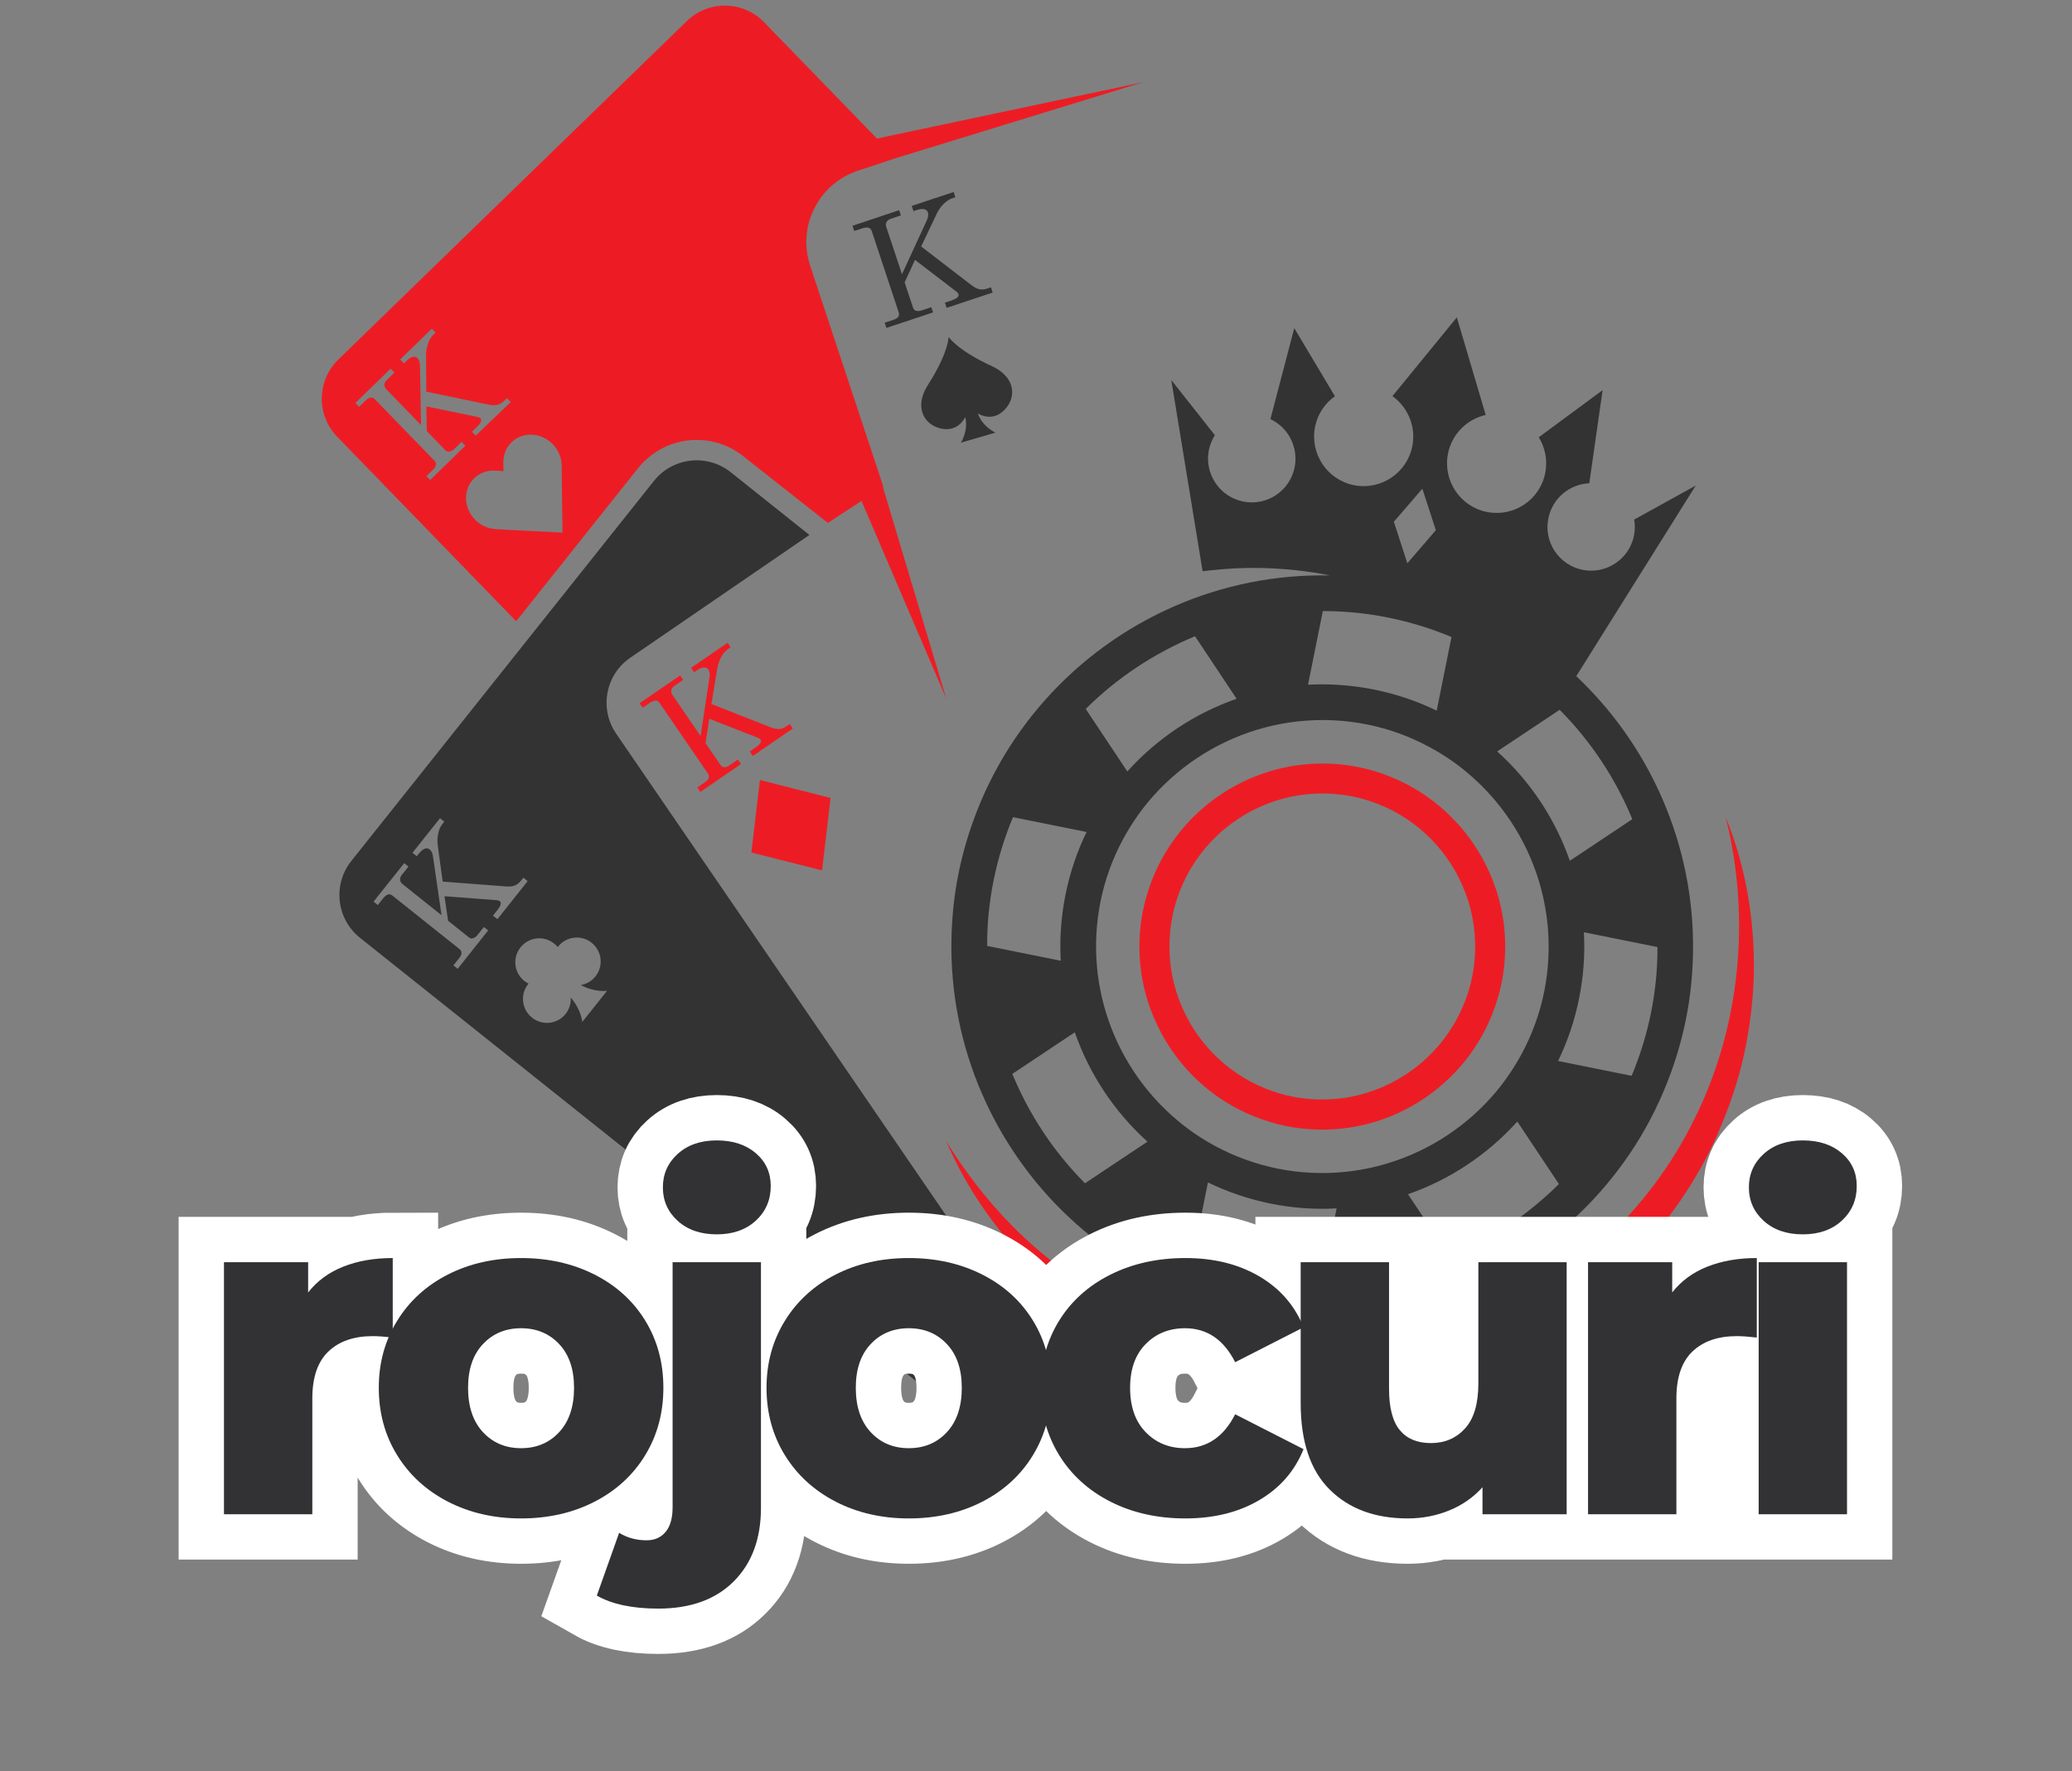
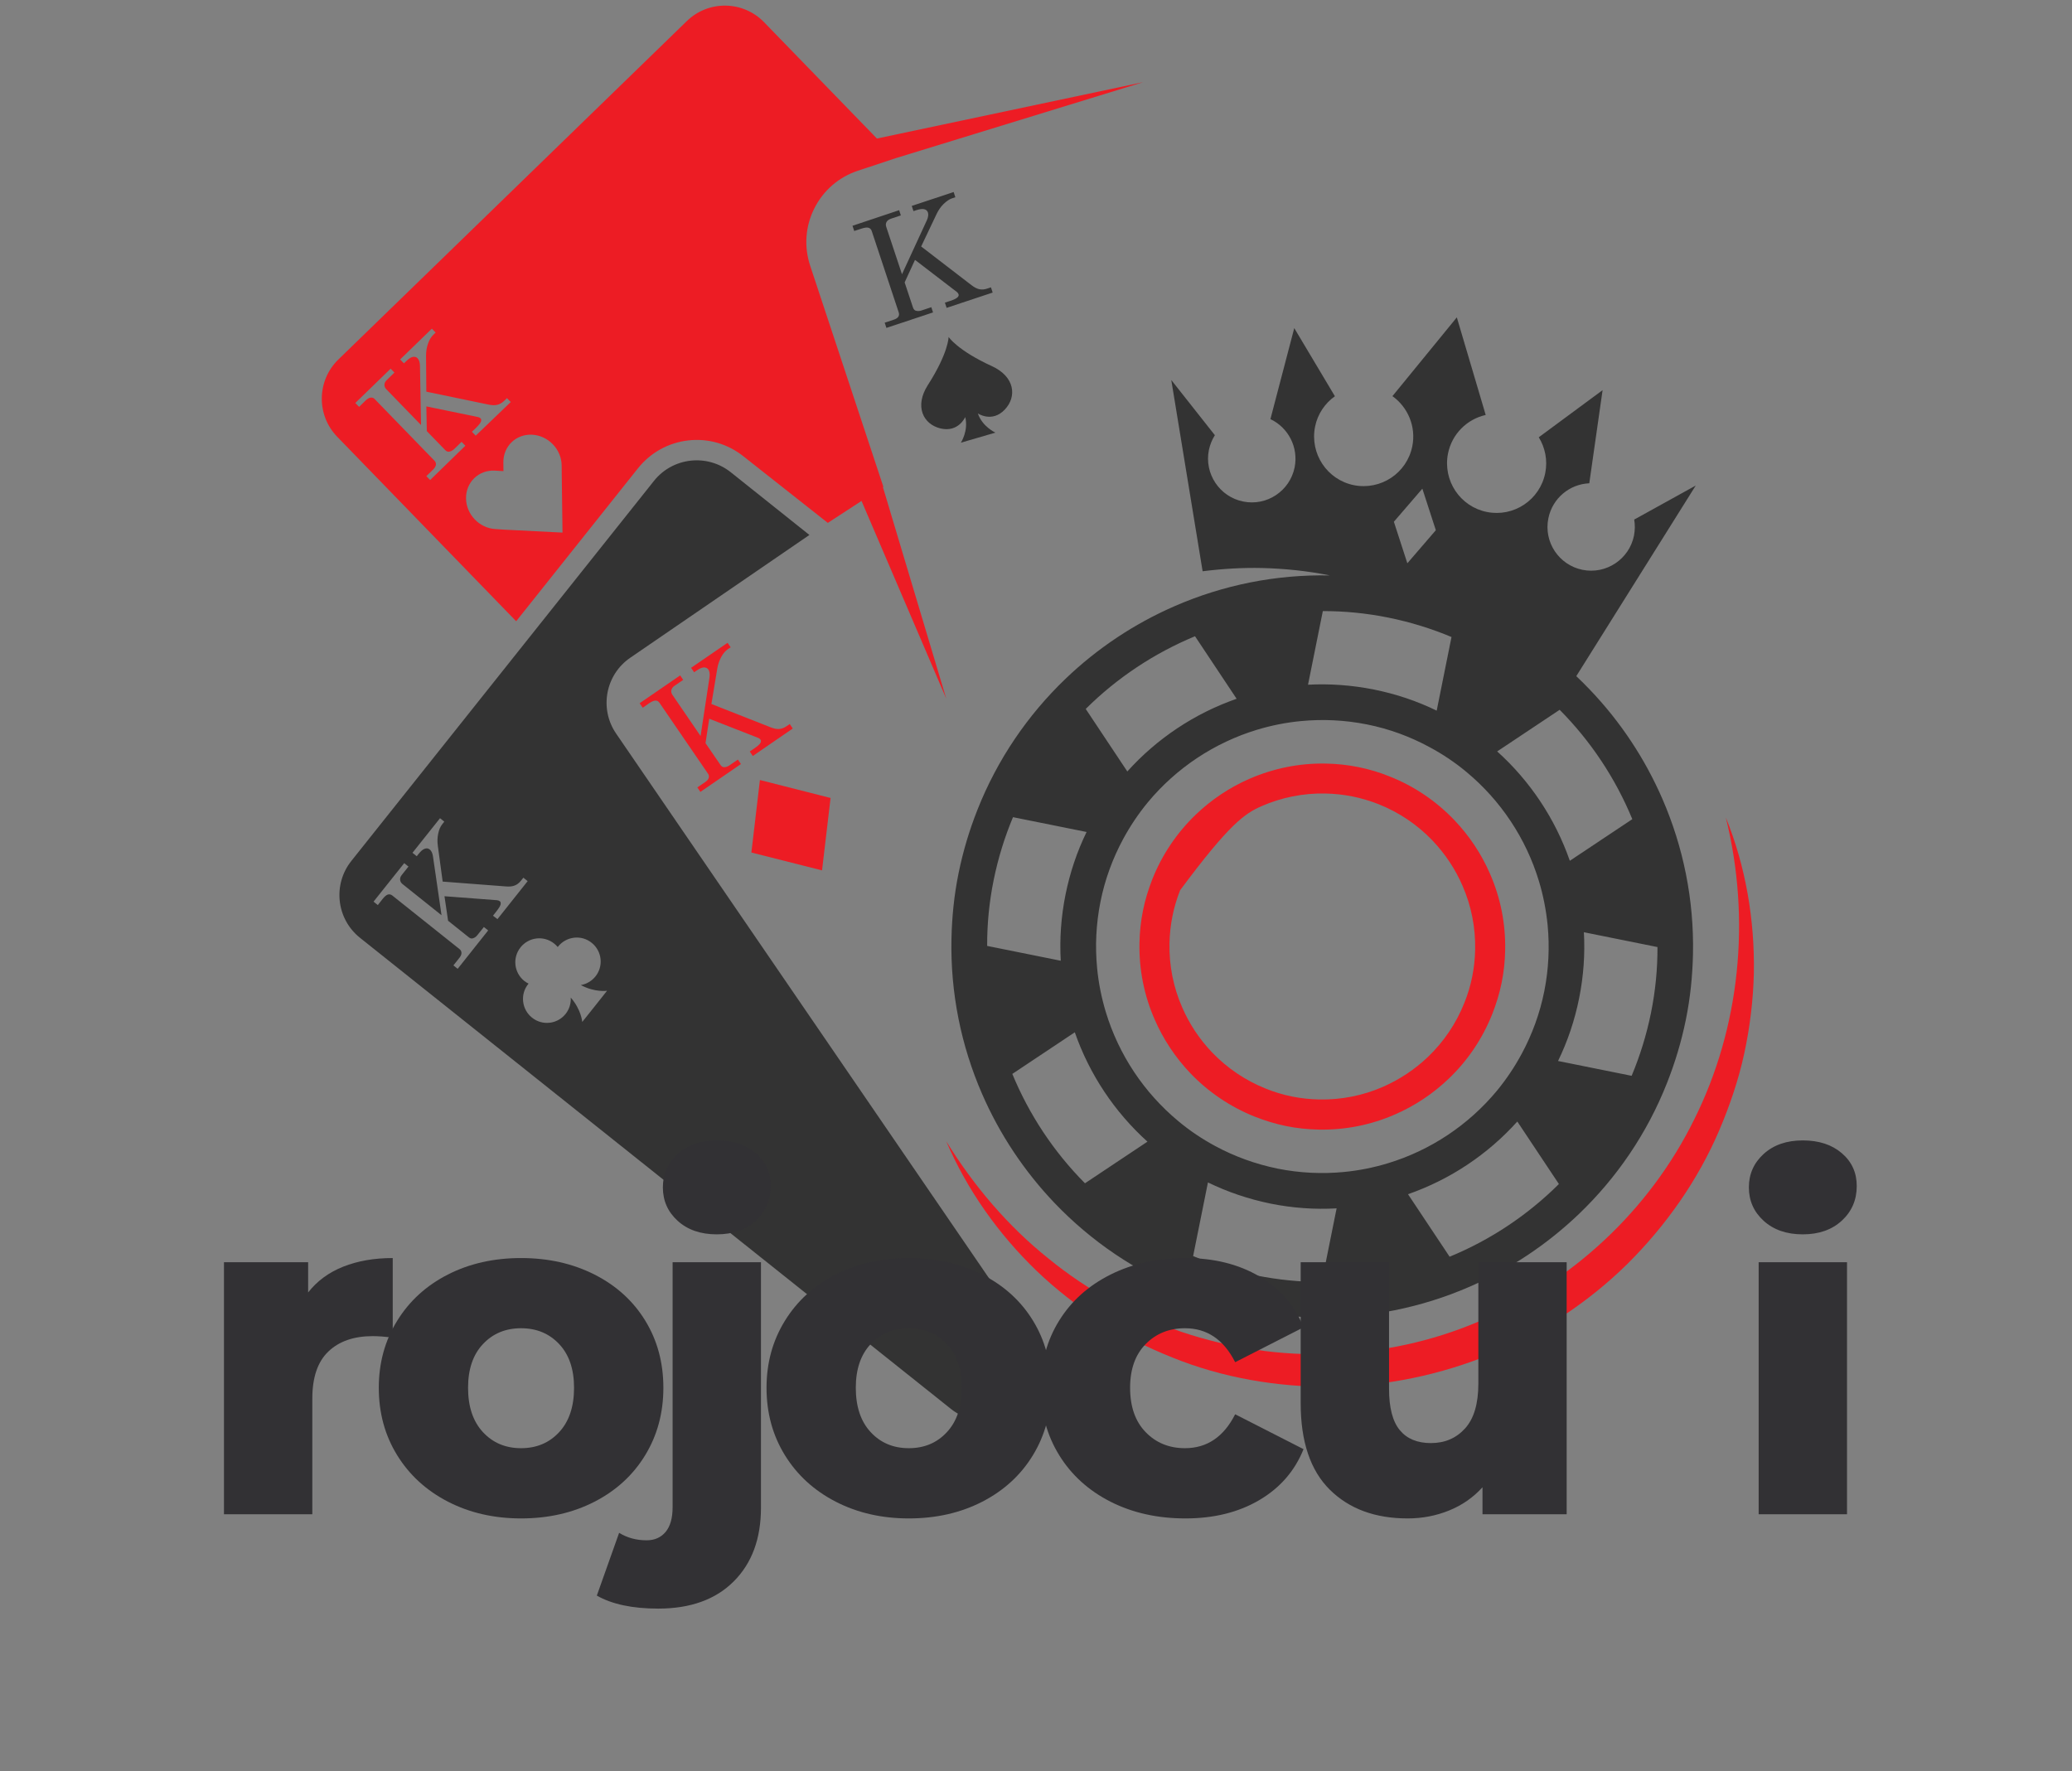
<svg xmlns="http://www.w3.org/2000/svg" width="896" zoomAndPan="magnify" viewBox="0 0 672 574.5" height="766" preserveAspectRatio="xMidYMid meet">
  <rect x="0" y="0" width="672" height="574.5" fill="#808080" stroke="none" />
  <defs>
    <g />
    <clipPath id="c12dfdf4f8">
-       <path d="M 0.293 203 L 671.707 203 L 671.707 574 L 0.293 574 Z M 0.293 203 " clip-rule="nonzero" />
-     </clipPath>
+       </clipPath>
  </defs>
  <path fill="#ed1c24" d="M 269.375 258.824 L 246.461 253 L 243.691 276.516 L 266.605 282.309 Z M 269.375 258.824 " fill-opacity="1" fill-rule="nonzero" />
  <path fill="#ed1c24" d="M 244.645 242.734 L 243.168 243.754 L 244.152 245.203 L 257.117 236.293 L 256.133 234.848 L 255.086 235.555 C 254.316 236.078 253.516 236.387 252.715 236.449 C 251.914 236.512 250.988 236.324 249.91 235.895 L 230.727 228.344 L 232.637 216.816 C 232.883 215.43 233.312 214.195 233.93 213.055 C 234.543 211.945 235.254 211.113 236.055 210.559 L 236.977 209.945 L 235.961 208.496 L 224.137 216.602 L 225.121 218.051 L 225.922 217.496 C 226.906 216.816 227.707 216.477 228.324 216.477 C 228.938 216.477 229.402 216.695 229.738 217.156 C 230.141 217.742 230.262 218.605 230.109 219.715 L 227.215 238.73 L 218.066 225.355 C 217.73 224.859 217.637 224.367 217.73 223.844 C 217.852 223.32 218.191 222.828 218.777 222.426 L 221.578 220.516 L 220.594 219.066 L 207.441 228.098 L 208.461 229.547 L 210.586 228.066 C 211.414 227.512 212.094 227.234 212.617 227.234 C 213.141 227.234 213.57 227.48 213.879 227.941 L 229.617 250.934 C 229.926 251.367 229.984 251.828 229.863 252.289 C 229.738 252.785 229.34 253.246 228.691 253.676 L 226.168 255.402 L 227.152 256.852 L 240.305 247.82 L 239.316 246.371 L 236.516 248.285 C 235.93 248.684 235.344 248.867 234.73 248.84 C 234.328 248.809 233.988 248.562 233.684 248.129 L 228.816 241.039 L 230.016 233.121 L 245.938 239.348 C 246.246 239.469 246.492 239.684 246.68 239.93 C 246.863 240.207 246.832 240.547 246.617 240.98 C 246.402 241.41 245.723 241.996 244.645 242.734 Z M 244.645 242.734 " fill-opacity="1" fill-rule="nonzero" />
  <path fill="#333333" d="M 338.332 440.258 L 199.836 237.957 C 194.293 229.883 196.355 218.82 204.457 213.305 L 262.508 173.516 L 237.008 153.176 C 229.34 147.07 218.191 148.336 212.094 155.98 L 113.941 279.258 C 107.844 286.93 109.105 298.09 116.777 304.191 L 308.426 456.996 C 316.094 463.098 327.242 461.832 333.34 454.191 L 341.594 443.836 C 340.363 442.785 339.285 441.617 338.332 440.258 Z M 159.891 297.008 L 161 295.594 C 161.801 294.574 162.262 293.836 162.355 293.344 C 162.449 292.879 162.387 292.539 162.109 292.324 C 161.863 292.141 161.586 292.016 161.215 291.984 L 144.156 290.691 L 145.324 298.645 L 152.039 304.004 C 152.469 304.344 152.871 304.469 153.238 304.375 C 153.855 304.223 154.379 303.883 154.809 303.328 L 156.934 300.676 L 158.32 301.785 L 148.434 314.238 L 147.051 313.129 L 148.957 310.723 C 149.453 310.109 149.699 309.555 149.668 309.059 C 149.637 308.566 149.453 308.168 149.02 307.828 L 127.215 290.445 C 126.785 290.105 126.324 290.012 125.832 290.137 C 125.336 290.262 124.754 290.754 124.137 291.523 L 122.535 293.559 L 121.148 292.449 L 131.098 279.965 L 132.48 281.074 L 130.355 283.727 C 129.895 284.281 129.711 284.836 129.773 285.391 C 129.832 285.945 130.082 286.375 130.543 286.746 L 143.199 296.855 L 140.43 277.809 C 140.273 276.699 139.906 275.93 139.32 275.496 C 138.887 275.16 138.363 275.066 137.781 275.281 C 137.195 275.465 136.516 276.02 135.777 276.945 L 135.16 277.715 L 133.777 276.605 L 142.707 265.387 L 144.094 266.496 L 143.414 267.359 C 142.832 268.102 142.367 269.117 142.121 270.383 C 141.844 271.645 141.812 272.969 142 274.355 L 143.57 285.945 L 164.109 287.516 C 165.25 287.609 166.207 287.516 166.945 287.207 C 167.684 286.93 168.359 286.406 168.945 285.668 L 169.746 284.684 L 171.133 285.793 L 161.34 298.117 Z M 192.875 326.41 L 188.84 331.465 C 188.84 331.465 188.535 327.488 185.113 323.574 C 185.207 325.426 184.684 327.273 183.453 328.848 C 180.773 332.207 175.906 332.762 172.551 330.078 C 169.191 327.398 168.637 322.496 171.316 319.168 C 171.348 319.137 171.41 319.078 171.441 319.047 C 170.949 318.801 170.484 318.523 170.055 318.184 C 166.699 315.5 166.145 310.633 168.824 307.273 C 171.504 303.914 176.367 303.359 179.727 306.039 C 180.156 306.379 180.559 306.781 180.895 307.18 C 180.926 307.148 180.957 307.086 180.988 307.027 C 183.668 303.668 188.562 303.113 191.891 305.793 C 195.246 308.473 195.801 313.375 193.121 316.703 C 191.891 318.246 190.164 319.199 188.379 319.508 C 192.938 321.973 196.879 321.355 196.879 321.355 Z M 192.875 326.41 " fill-opacity="1" fill-rule="nonzero" />
  <path fill="#333333" d="M 409.41 184.238 C 416.648 184.426 423.977 185.164 431.34 186.645 C 413.723 186.273 396.629 189.789 381.047 196.566 C 367.926 202.27 355.918 210.254 345.598 220.145 C 333.34 231.887 323.457 246.312 316.988 262.707 C 314.402 269.242 312.34 276.082 310.891 283.203 C 309.441 290.32 308.734 297.441 308.582 304.469 C 308.211 322.098 311.723 339.203 318.496 354.766 C 324.195 367.895 332.203 379.914 342.059 390.238 C 353.789 402.504 368.203 412.398 384.59 418.871 C 391.117 421.461 397.953 423.523 405.066 424.973 C 412.184 426.422 419.297 427.129 426.32 427.285 C 443.934 427.652 461.027 424.141 476.609 417.359 C 489.73 411.66 501.742 403.645 512.059 393.785 C 524.316 382.043 534.199 367.648 540.668 351.223 C 543.254 344.688 545.32 337.844 546.766 330.727 C 548.215 323.605 548.922 316.488 549.074 309.461 C 549.445 291.832 545.934 274.727 539.16 259.133 C 533.461 246.004 525.484 233.984 515.598 223.66 C 514.184 222.18 512.734 220.73 511.227 219.312 L 549.969 157.488 L 530.012 168.523 C 530.289 170.188 530.289 171.941 529.949 173.699 C 528.41 181.375 520.926 186.367 513.258 184.824 C 505.59 183.285 500.602 175.797 502.172 168.121 C 503.496 161.586 509.07 157.027 515.445 156.75 L 519.758 126.547 L 499.062 141.832 C 501.125 145.191 501.988 149.289 501.156 153.453 C 499.398 162.172 490.93 167.812 482.215 166.055 C 473.5 164.301 467.895 155.824 469.621 147.102 C 470.914 140.691 475.84 135.945 481.848 134.59 L 472.484 102.938 L 451.602 128.488 C 456.594 132.062 459.332 138.352 458.039 144.762 C 456.285 153.48 447.816 159.09 439.098 157.367 C 430.383 155.609 424.777 147.133 426.504 138.41 C 427.336 134.25 429.738 130.801 432.941 128.52 L 419.758 106.422 L 412.027 135.945 C 417.789 138.656 421.176 145.039 419.883 151.57 C 418.344 159.246 410.859 164.238 403.191 162.668 C 395.52 161.125 390.531 153.637 392.07 145.961 C 392.441 144.207 393.117 142.57 394.012 141.156 L 379.875 123.25 L 390.039 185.289 C 396.445 184.488 402.883 184.086 409.41 184.238 Z M 387.574 206.367 L 401.066 226.648 C 387.453 231.395 375.227 239.531 365.617 250.227 L 352.129 229.945 C 362.262 219.867 374.332 211.855 387.574 206.367 Z M 322.254 285.516 C 323.703 278.363 325.828 271.523 328.539 265.051 L 352.406 269.855 C 349.324 276.176 347.016 282.988 345.566 290.199 C 344.121 297.41 343.629 304.59 344.027 311.617 L 320.16 306.809 C 320.129 299.785 320.809 292.664 322.254 285.516 Z M 351.883 383.797 C 341.781 373.629 333.773 361.547 328.32 348.324 L 348.586 334.824 C 353.328 348.449 361.461 360.652 372.145 370.297 Z M 428.691 415.82 C 421.668 415.82 414.555 415.109 407.41 413.691 C 400.266 412.246 393.426 410.117 386.961 407.406 L 391.766 383.52 C 398.078 386.602 404.883 388.914 412.09 390.395 C 419.297 391.84 426.473 392.336 433.496 391.934 Z M 470.145 407.621 L 456.652 387.344 C 470.266 382.598 482.492 374.461 492.102 363.766 L 505.59 384.043 C 495.426 394.152 483.387 402.168 470.145 407.621 Z M 535.465 328.477 C 534.016 335.625 531.891 342.469 529.18 348.941 L 505.312 344.133 C 508.395 337.785 510.703 331.004 512.148 323.793 C 513.598 316.578 514.09 309.398 513.691 302.371 L 537.559 307.18 C 537.59 314.207 536.91 321.328 535.465 328.477 Z M 505.836 230.223 C 515.938 240.395 523.945 252.477 529.398 265.695 L 509.133 279.195 C 504.391 265.574 496.258 253.34 485.57 243.723 Z M 475.562 250.348 C 486.711 259.594 494.934 271.953 499.121 285.82 C 500.508 290.414 501.434 295.129 501.926 300 C 502.602 307.027 502.297 314.238 500.848 321.512 C 499.398 328.785 496.875 335.566 493.547 341.758 C 491.238 346.043 488.559 350.051 485.512 353.75 C 476.273 364.906 463.922 373.133 450.062 377.324 C 445.473 378.711 440.73 379.668 435.895 380.129 C 428.875 380.809 421.668 380.5 414.398 379.051 C 407.133 377.57 400.355 375.074 394.168 371.746 C 389.887 369.438 385.883 366.754 382.188 363.672 C 371.039 354.426 362.816 342.066 358.625 328.199 C 357.242 323.605 356.285 318.859 355.824 314.023 C 355.145 306.996 355.453 299.785 356.902 292.512 C 358.348 285.238 360.875 278.457 364.199 272.262 C 366.512 267.977 369.191 263.973 372.238 260.273 C 381.477 249.117 393.859 240.887 407.688 236.695 C 412.273 235.309 417.02 234.352 421.852 233.891 C 428.875 233.211 436.082 233.52 443.348 234.969 C 450.617 236.418 457.395 238.945 463.582 242.305 C 467.863 244.586 471.898 247.297 475.562 250.348 Z M 461.305 158.504 L 465.676 171.973 L 456.438 182.699 L 452.066 169.23 Z M 450.309 200.328 C 457.453 201.777 464.293 203.902 470.758 206.617 L 465.953 230.5 C 459.641 227.418 452.836 225.105 445.629 223.66 C 438.422 222.211 431.246 221.719 424.223 222.086 L 429.027 198.203 C 436.051 198.203 443.195 198.879 450.309 200.328 Z M 450.309 200.328 " fill-opacity="1" fill-rule="nonzero" />
-   <path fill="#ed1c24" d="M 440.578 248.809 C 437.066 248.098 433.555 247.73 430.105 247.668 C 421.422 247.48 412.984 249.238 405.316 252.566 C 398.848 255.371 392.934 259.316 387.82 264.219 C 381.785 270.012 376.918 277.129 373.715 285.207 C 372.453 288.441 371.406 291.801 370.699 295.316 C 369.992 298.828 369.621 302.34 369.559 305.793 C 369.375 314.484 371.098 322.93 374.457 330.602 C 377.258 337.074 381.199 342.992 386.066 348.109 C 391.855 354.148 398.969 359.02 407.039 362.223 C 410.273 363.488 413.629 364.535 417.141 365.246 C 420.652 365.953 424.164 366.324 427.613 366.383 C 436.297 366.57 444.734 364.844 452.402 361.484 C 458.871 358.68 464.785 354.734 469.895 349.836 C 475.965 344.039 480.797 336.922 484 328.848 C 485.266 325.609 486.312 322.25 487.02 318.738 C 487.727 315.223 488.098 311.711 488.16 308.258 C 488.344 299.566 486.621 291.121 483.262 283.449 C 480.461 276.977 476.52 271.059 471.621 265.941 C 465.832 259.902 458.719 255.004 450.648 251.828 C 447.445 250.535 444.09 249.516 440.578 248.809 Z M 474.332 287.301 C 477.133 293.711 478.582 300.77 478.426 308.043 C 478.367 310.941 478.059 313.867 477.473 316.797 C 476.887 319.723 476.023 322.559 474.945 325.242 C 472.27 331.988 468.203 337.938 463.152 342.777 C 458.902 346.844 453.945 350.145 448.523 352.516 C 442.117 355.32 435.066 356.77 427.797 356.613 C 424.902 356.555 421.977 356.246 419.051 355.66 C 416.125 355.074 413.293 354.211 410.613 353.133 C 403.867 350.449 397.922 346.383 393.09 341.328 C 389.023 337.074 385.727 332.113 383.387 326.688 C 380.586 320.277 379.137 313.223 379.293 305.949 C 379.352 303.051 379.66 300.121 380.246 297.195 C 380.832 294.234 381.691 291.43 382.742 288.75 C 385.418 282 389.484 276.051 394.535 271.215 C 398.785 267.145 403.742 263.848 409.164 261.473 C 415.57 258.668 422.621 257.223 429.891 257.375 C 432.785 257.438 435.711 257.746 438.637 258.332 C 441.562 258.918 444.395 259.781 447.074 260.828 C 453.82 263.508 459.766 267.578 464.598 272.633 C 468.695 276.945 471.992 281.879 474.332 287.301 Z M 474.332 287.301 " fill-opacity="1" fill-rule="nonzero" />
+   <path fill="#ed1c24" d="M 440.578 248.809 C 437.066 248.098 433.555 247.73 430.105 247.668 C 421.422 247.48 412.984 249.238 405.316 252.566 C 398.848 255.371 392.934 259.316 387.82 264.219 C 381.785 270.012 376.918 277.129 373.715 285.207 C 372.453 288.441 371.406 291.801 370.699 295.316 C 369.992 298.828 369.621 302.34 369.559 305.793 C 369.375 314.484 371.098 322.93 374.457 330.602 C 377.258 337.074 381.199 342.992 386.066 348.109 C 391.855 354.148 398.969 359.02 407.039 362.223 C 410.273 363.488 413.629 364.535 417.141 365.246 C 420.652 365.953 424.164 366.324 427.613 366.383 C 436.297 366.57 444.734 364.844 452.402 361.484 C 458.871 358.68 464.785 354.734 469.895 349.836 C 475.965 344.039 480.797 336.922 484 328.848 C 485.266 325.609 486.312 322.25 487.02 318.738 C 487.727 315.223 488.098 311.711 488.16 308.258 C 488.344 299.566 486.621 291.121 483.262 283.449 C 480.461 276.977 476.52 271.059 471.621 265.941 C 465.832 259.902 458.719 255.004 450.648 251.828 C 447.445 250.535 444.09 249.516 440.578 248.809 Z M 474.332 287.301 C 477.133 293.711 478.582 300.77 478.426 308.043 C 478.367 310.941 478.059 313.867 477.473 316.797 C 476.887 319.723 476.023 322.559 474.945 325.242 C 472.27 331.988 468.203 337.938 463.152 342.777 C 458.902 346.844 453.945 350.145 448.523 352.516 C 442.117 355.32 435.066 356.77 427.797 356.613 C 424.902 356.555 421.977 356.246 419.051 355.66 C 416.125 355.074 413.293 354.211 410.613 353.133 C 403.867 350.449 397.922 346.383 393.09 341.328 C 389.023 337.074 385.727 332.113 383.387 326.688 C 380.586 320.277 379.137 313.223 379.293 305.949 C 379.352 303.051 379.66 300.121 380.246 297.195 C 380.832 294.234 381.691 291.43 382.742 288.75 C 398.785 267.145 403.742 263.848 409.164 261.473 C 415.57 258.668 422.621 257.223 429.891 257.375 C 432.785 257.438 435.711 257.746 438.637 258.332 C 441.562 258.918 444.395 259.781 447.074 260.828 C 453.82 263.508 459.766 267.578 464.598 272.633 C 468.695 276.945 471.992 281.879 474.332 287.301 Z M 474.332 287.301 " fill-opacity="1" fill-rule="nonzero" />
  <path fill="#ed1c24" d="M 559.73 265.172 C 567.953 298.336 564.258 333.406 549.539 362.965 C 535 392.613 509.5 416.219 479.352 428.734 C 464.32 435.113 448.094 438.625 431.738 439.121 C 423.578 439.457 415.324 438.996 407.223 437.793 C 399.125 436.562 391.117 434.648 383.293 432.031 C 367.68 426.73 352.898 418.715 339.965 408.145 C 326.906 397.699 315.848 384.691 306.887 370.176 C 313.633 385.895 323.766 400.254 336.297 412.305 C 342.582 418.316 349.512 423.68 356.84 428.426 C 364.199 433.172 372.117 437.055 380.246 440.32 C 396.539 446.918 414.34 449.938 431.953 449.812 C 449.664 449.629 467.309 445.898 483.695 439.18 C 500.047 432.371 515.105 422.414 527.734 410.027 C 540.27 397.574 550.648 382.875 557.574 366.664 C 561.027 358.555 563.859 350.234 565.707 341.668 C 567.555 333.098 568.602 324.41 568.816 315.719 C 569.125 298.395 566.168 281.016 559.73 265.172 Z M 559.73 265.172 " fill-opacity="1" fill-rule="nonzero" />
  <path fill="#333333" d="M 305.039 138.965 C 310.859 140.352 313.047 135.27 313.047 135.27 C 314.156 139.738 311.629 143.59 311.629 143.59 L 317.234 141.957 L 322.84 140.32 C 322.84 140.32 318.621 138.441 317.141 134.098 C 317.141 134.098 321.73 137.211 325.859 132.863 C 329.891 128.641 329.121 122.168 321.73 118.777 C 310.43 113.602 307.656 109.285 307.656 109.285 C 307.656 109.285 307.656 114.402 300.914 124.914 C 296.539 131.754 299.371 137.609 305.039 138.965 Z M 305.039 138.965 " fill-opacity="1" fill-rule="nonzero" />
  <path fill="#333333" d="M 289.824 103.707 L 286.93 104.664 L 287.484 106.359 L 302.605 101.336 L 302.051 99.641 L 298.816 100.719 C 298.172 100.934 297.523 100.934 296.938 100.75 C 296.57 100.594 296.293 100.289 296.109 99.762 L 293.398 91.598 L 296.754 84.293 L 310.336 94.707 C 310.613 94.926 310.797 95.172 310.891 95.48 C 310.984 95.789 310.891 96.125 310.52 96.465 C 310.184 96.805 309.383 97.207 308.148 97.605 L 306.457 98.16 L 307.012 99.855 L 321.945 94.895 L 321.391 93.199 L 320.191 93.598 C 319.297 93.906 318.465 93.969 317.664 93.816 C 316.895 93.66 316.035 93.23 315.109 92.52 L 298.758 79.945 L 303.777 69.375 C 304.391 68.113 305.133 67.031 306.055 66.141 C 306.98 65.246 307.871 64.629 308.797 64.32 L 309.844 63.98 L 309.289 62.285 L 295.707 66.785 L 296.262 68.48 L 297.188 68.172 C 298.293 67.805 299.156 67.711 299.773 67.863 C 300.391 68.02 300.758 68.391 300.941 68.883 C 301.16 69.559 301.066 70.422 300.605 71.441 L 292.535 88.945 L 287.422 73.566 C 287.238 73.012 287.27 72.488 287.516 72.027 C 287.762 71.531 288.254 71.195 288.934 70.945 L 292.164 69.867 L 291.613 68.172 L 276.488 73.227 L 277.043 74.922 L 279.508 74.121 C 280.461 73.812 281.203 73.723 281.695 73.875 C 282.188 74.027 282.527 74.367 282.711 74.891 L 291.488 101.367 C 291.641 101.859 291.613 102.32 291.336 102.754 C 291.09 103.121 290.594 103.461 289.824 103.707 Z M 289.824 103.707 " fill-opacity="1" fill-rule="nonzero" />
  <path fill="#ed1c24" d="M 206.918 151.879 C 210.984 146.793 216.773 143.59 223.211 142.848 C 229.68 142.109 236.023 143.957 241.105 147.996 L 268.484 169.602 L 279.414 162.48 L 306.887 226.586 L 286.344 157.98 L 286.5 157.891 L 262.754 86.172 C 260.723 80.008 261.184 73.383 264.109 67.586 C 267.035 61.762 272.023 57.449 278.215 55.383 L 290.562 51.285 L 370.73 26.66 L 284.406 44.934 L 247.816 7.211 C 241.012 0.184 229.77 0 222.75 6.844 L 109.754 116.59 C 102.73 123.402 102.547 134.652 109.383 141.68 L 167.406 201.5 Z M 139.504 155.699 L 138.273 154.438 L 140.457 152.312 C 141.012 151.758 141.32 151.23 141.383 150.738 C 141.445 150.246 141.258 149.816 140.922 149.445 L 121.52 129.441 C 121.148 129.043 120.688 128.887 120.164 128.98 C 119.641 129.043 119.023 129.441 118.316 130.152 L 116.469 131.969 L 115.234 130.707 L 126.691 119.582 L 127.926 120.844 L 125.492 123.219 C 124.969 123.711 124.691 124.234 124.691 124.789 C 124.66 125.344 124.875 125.805 125.277 126.238 L 136.547 137.855 L 136.207 118.625 C 136.18 117.516 135.902 116.684 135.406 116.191 C 135.039 115.789 134.516 115.668 133.898 115.758 C 133.281 115.883 132.543 116.344 131.711 117.176 L 131.004 117.855 L 129.773 116.59 L 140.059 106.605 L 141.289 107.867 L 140.488 108.641 C 139.812 109.316 139.227 110.242 138.828 111.445 C 138.395 112.645 138.18 113.941 138.18 115.359 L 138.273 127.039 L 158.445 131.23 C 159.582 131.477 160.539 131.477 161.309 131.293 C 162.078 131.105 162.816 130.676 163.496 130.027 L 164.418 129.133 L 165.652 130.398 L 154.285 141.309 L 153.055 140.043 L 154.348 138.812 C 155.273 137.887 155.828 137.211 155.98 136.746 C 156.133 136.285 156.105 135.945 155.859 135.699 C 155.641 135.484 155.363 135.328 155.027 135.27 L 138.273 131.816 L 138.426 139.828 L 144.402 145.992 C 144.77 146.363 145.172 146.547 145.57 146.516 C 146.188 146.426 146.773 146.148 147.266 145.684 L 149.699 143.312 L 150.93 144.574 Z M 160.723 171.605 C 155.488 171.328 151.207 166.891 151.145 161.648 C 151.082 156.41 155.242 152.371 160.477 152.648 L 163.281 152.805 L 163.25 150 C 163.188 144.762 167.344 140.723 172.582 141 C 177.816 141.277 182.098 145.715 182.16 150.953 L 182.188 153.789 L 182.434 172.746 L 163.496 171.789 Z M 160.723 171.605 " fill-opacity="1" fill-rule="nonzero" />
  <g clip-path="url(#c12dfdf4f8)">
    <path stroke-linecap="butt" transform="matrix(2.335, 0, 0, 2.335, 38.226, 334.698)" fill="none" stroke-linejoin="miter" d="M 26.424 36.187 C 27.675 34.6 29.3 33.407 31.297 32.607 C 33.305 31.809 35.602 31.409 38.188 31.409 L 38.188 42.464 C 37.062 42.327 36.137 42.258 35.413 42.258 C 32.785 42.258 30.724 42.972 29.231 44.403 C 27.749 45.821 27.008 47.993 27.008 50.915 L 27.008 67.001 L 14.739 67.001 L 14.739 31.993 L 26.424 31.993 Z M 56.005 67.583 C 52.262 67.583 48.883 66.812 45.865 65.266 C 42.849 63.71 40.488 61.555 38.785 58.8 C 37.092 56.046 36.246 52.923 36.246 49.433 C 36.246 45.985 37.092 42.884 38.785 40.13 C 40.488 37.375 42.837 35.235 45.833 33.711 C 48.829 32.177 52.22 31.409 56.005 31.409 C 59.789 31.409 63.19 32.177 66.208 33.711 C 69.224 35.235 71.569 37.365 73.241 40.098 C 74.922 42.832 75.763 45.944 75.763 49.433 C 75.763 52.923 74.922 56.046 73.241 58.8 C 71.569 61.555 69.224 63.71 66.208 65.266 C 63.19 66.812 59.789 67.583 56.005 67.583 Z M 56.005 57.823 C 58.159 57.823 59.926 57.082 61.303 55.6 C 62.68 54.117 63.369 52.061 63.369 49.433 C 63.369 46.847 62.68 44.823 61.303 43.362 C 59.926 41.9 58.159 41.171 56.005 41.171 C 53.85 41.171 52.083 41.9 50.707 43.362 C 49.33 44.823 48.64 46.847 48.64 49.433 C 48.64 52.061 49.33 54.117 50.707 55.6 C 52.083 57.082 53.85 57.823 56.005 57.823 Z M 75.056 80.105 C 71.481 80.105 68.637 79.506 66.524 78.306 L 69.631 69.587 C 70.745 70.269 72.013 70.611 73.431 70.611 C 74.556 70.611 75.439 70.223 76.081 69.445 C 76.732 68.677 77.058 67.541 77.058 66.039 L 77.058 31.993 L 89.326 31.993 L 89.326 66.101 C 89.326 70.402 88.064 73.808 85.542 76.319 C 83.029 78.843 79.534 80.105 75.056 80.105 Z M 83.193 28.114 C 80.953 28.114 79.144 27.493 77.768 26.253 C 76.391 25.002 75.702 23.451 75.702 21.601 C 75.702 19.741 76.391 18.19 77.768 16.949 C 79.144 15.697 80.953 15.073 83.193 15.073 C 85.431 15.073 87.24 15.667 88.616 16.855 C 89.993 18.033 90.682 19.545 90.682 21.395 C 90.682 23.341 89.993 24.948 88.616 26.222 C 87.24 27.483 85.431 28.114 83.193 28.114 Z M 109.861 67.583 C 106.118 67.583 102.738 66.812 99.721 65.266 C 96.703 63.71 94.343 61.555 92.64 58.8 C 90.948 56.046 90.102 52.923 90.102 49.433 C 90.102 45.985 90.948 42.884 92.64 40.13 C 94.343 37.375 96.693 35.235 99.689 33.711 C 102.686 32.177 106.075 31.409 109.861 31.409 C 113.645 31.409 117.046 32.177 120.062 33.711 C 123.08 35.235 125.424 37.365 127.095 40.098 C 128.778 42.832 129.62 45.944 129.62 49.433 C 129.62 52.923 128.778 56.046 127.095 58.8 C 125.424 61.555 123.08 63.71 120.062 65.266 C 117.046 66.812 113.645 67.583 109.861 67.583 Z M 109.861 57.823 C 112.016 57.823 113.782 57.082 115.159 55.6 C 116.536 54.117 117.225 52.061 117.225 49.433 C 117.225 46.847 116.536 44.823 115.159 43.362 C 113.782 41.9 112.016 41.171 109.861 41.171 C 107.704 41.171 105.939 41.9 104.563 43.362 C 103.184 44.823 102.497 46.847 102.497 49.433 C 102.497 52.061 103.184 54.117 104.563 55.6 C 105.939 57.082 107.704 57.823 109.861 57.823 Z M 148.276 67.583 C 144.406 67.583 140.944 66.812 137.884 65.266 C 134.824 63.71 132.443 61.555 130.74 58.8 C 129.047 56.046 128.201 52.923 128.201 49.433 C 128.201 45.944 129.047 42.832 130.74 40.098 C 132.443 37.365 134.824 35.235 137.884 33.711 C 140.944 32.177 144.406 31.409 148.276 31.409 C 152.239 31.409 155.66 32.261 158.541 33.964 C 161.432 35.667 163.483 38.022 164.691 41.029 L 155.198 45.885 C 153.601 42.742 151.272 41.171 148.212 41.171 C 146.016 41.171 144.196 41.9 142.757 43.362 C 141.317 44.823 140.596 46.847 140.596 49.433 C 140.596 52.061 141.317 54.117 142.757 55.6 C 144.196 57.082 146.016 57.823 148.212 57.823 C 151.272 57.823 153.601 56.25 155.198 53.107 L 164.691 57.965 C 163.483 60.971 161.432 63.325 158.541 65.028 C 155.66 66.731 152.239 67.583 148.276 67.583 Z M 201.245 31.993 L 201.245 67.001 L 189.545 67.001 L 189.545 63.247 C 188.252 64.677 186.701 65.759 184.893 66.495 C 183.084 67.221 181.172 67.583 179.153 67.583 C 174.633 67.583 171.026 66.248 168.336 63.578 C 165.644 60.908 164.299 56.903 164.299 51.563 L 164.299 31.993 L 176.567 31.993 L 176.567 49.559 C 176.567 52.187 177.062 54.106 178.049 55.315 C 179.038 56.513 180.483 57.114 182.385 57.114 C 184.321 57.114 185.896 56.434 187.116 55.079 C 188.346 53.723 188.961 51.647 188.961 48.849 L 188.961 31.993 Z M 215.888 36.187 C 217.14 34.6 218.764 33.407 220.762 32.607 C 222.769 31.809 225.066 31.409 227.652 31.409 L 227.652 42.464 C 226.527 42.327 225.601 42.258 224.877 42.258 C 222.249 42.258 220.188 42.972 218.696 44.403 C 217.213 45.821 216.472 47.993 216.472 50.915 L 216.472 67.001 L 204.203 67.001 L 204.203 31.993 L 215.888 31.993 Z M 227.902 31.993 L 240.171 31.993 L 240.171 67.001 L 227.902 67.001 Z M 234.036 28.114 C 231.798 28.114 229.989 27.493 228.613 26.253 C 227.234 25.002 226.547 23.451 226.547 21.601 C 226.547 19.741 227.234 18.19 228.613 16.949 C 229.989 15.697 231.798 15.073 234.036 15.073 C 236.276 15.073 238.085 15.667 239.462 16.855 C 240.838 18.033 241.528 19.545 241.528 21.395 C 241.528 23.341 240.838 24.948 239.462 26.222 C 238.085 27.483 236.276 28.114 234.036 28.114 Z M 234.036 28.114 " stroke="#ffffff" stroke-width="12.596" stroke-opacity="1" stroke-miterlimit="4" />
  </g>
  <g fill="#323134" fill-opacity="1">
    <g transform="translate(63.436, 491.143)">
      <g>
        <path d="M 36.5 -71.938 C 39.414 -75.656 43.207 -78.441 47.875 -80.297 C 52.551 -82.16 57.906 -83.094 63.938 -83.094 L 63.938 -57.312 C 61.32 -57.613 59.16 -57.766 57.453 -57.766 C 51.328 -57.766 46.531 -56.102 43.062 -52.781 C 39.594 -49.469 37.859 -44.391 37.859 -37.547 L 37.859 0 L 9.203 0 L 9.203 -81.734 L 36.5 -81.734 Z M 36.5 -71.938 " />
      </g>
    </g>
  </g>
  <g fill="#323134" fill-opacity="1">
    <g transform="translate(118.773, 491.143)">
      <g>
        <path d="M 50.219 1.359 C 41.469 1.359 33.57 -0.445 26.531 -4.062 C 19.5 -7.688 14 -12.719 10.031 -19.156 C 6.062 -25.594 4.078 -32.879 4.078 -41.016 C 4.078 -49.066 6.062 -56.305 10.031 -62.734 C 14 -69.172 19.477 -74.172 26.469 -77.734 C 33.457 -81.305 41.375 -83.094 50.219 -83.094 C 59.062 -83.094 67.004 -81.305 74.047 -77.734 C 81.086 -74.172 86.566 -69.195 90.484 -62.812 C 94.41 -56.426 96.375 -49.16 96.375 -41.016 C 96.375 -32.879 94.41 -25.594 90.484 -19.156 C 86.566 -12.719 81.086 -7.688 74.047 -4.062 C 67.004 -0.445 59.062 1.359 50.219 1.359 Z M 50.219 -21.422 C 55.25 -21.422 59.367 -23.156 62.578 -26.625 C 65.797 -30.094 67.406 -34.891 67.406 -41.016 C 67.406 -47.047 65.797 -51.77 62.578 -55.188 C 59.367 -58.613 55.25 -60.328 50.219 -60.328 C 45.195 -60.328 41.078 -58.613 37.859 -55.188 C 34.641 -51.77 33.031 -47.047 33.031 -41.016 C 33.031 -34.891 34.641 -30.094 37.859 -26.625 C 41.078 -23.156 45.195 -21.422 50.219 -21.422 Z M 50.219 -21.422 " />
      </g>
    </g>
  </g>
  <g fill="#323134" fill-opacity="1">
    <g transform="translate(207.736, 491.143)">
      <g>
        <path d="M 5.734 30.609 C -2.609 30.609 -9.242 29.203 -14.172 26.391 L -6.938 6.031 C -4.32 7.645 -1.359 8.453 1.953 8.453 C 4.566 8.453 6.629 7.547 8.141 5.734 C 9.648 3.922 10.406 1.254 10.406 -2.266 L 10.406 -81.734 L 39.062 -81.734 L 39.062 -2.109 C 39.062 7.941 36.117 15.906 30.234 21.781 C 24.359 27.664 16.191 30.609 5.734 30.609 Z M 24.734 -90.781 C 19.504 -90.781 15.281 -92.238 12.062 -95.156 C 8.852 -98.07 7.25 -101.691 7.25 -106.016 C 7.25 -110.336 8.852 -113.957 12.062 -116.875 C 15.281 -119.789 19.504 -121.25 24.734 -121.25 C 29.961 -121.25 34.188 -119.863 37.406 -117.094 C 40.625 -114.332 42.234 -110.789 42.234 -106.469 C 42.234 -101.945 40.625 -98.203 37.406 -95.234 C 34.188 -92.266 29.961 -90.781 24.734 -90.781 Z M 24.734 -90.781 " />
      </g>
    </g>
  </g>
  <g fill="#323134" fill-opacity="1">
    <g transform="translate(244.525, 491.143)">
      <g>
        <path d="M 50.219 1.359 C 41.469 1.359 33.57 -0.445 26.531 -4.062 C 19.5 -7.688 14 -12.719 10.031 -19.156 C 6.062 -25.594 4.078 -32.879 4.078 -41.016 C 4.078 -49.066 6.062 -56.305 10.031 -62.734 C 14 -69.172 19.477 -74.172 26.469 -77.734 C 33.457 -81.305 41.375 -83.094 50.219 -83.094 C 59.062 -83.094 67.004 -81.305 74.047 -77.734 C 81.086 -74.172 86.566 -69.195 90.484 -62.812 C 94.41 -56.426 96.375 -49.16 96.375 -41.016 C 96.375 -32.879 94.41 -25.594 90.484 -19.156 C 86.566 -12.719 81.086 -7.688 74.047 -4.062 C 67.004 -0.445 59.062 1.359 50.219 1.359 Z M 50.219 -21.422 C 55.25 -21.422 59.367 -23.156 62.578 -26.625 C 65.797 -30.094 67.406 -34.891 67.406 -41.016 C 67.406 -47.047 65.797 -51.77 62.578 -55.188 C 59.367 -58.613 55.25 -60.328 50.219 -60.328 C 45.195 -60.328 41.078 -58.613 37.859 -55.188 C 34.641 -51.77 33.031 -47.047 33.031 -41.016 C 33.031 -34.891 34.641 -30.094 37.859 -26.625 C 41.078 -23.156 45.195 -21.422 50.219 -21.422 Z M 50.219 -21.422 " />
      </g>
    </g>
  </g>
  <g fill="#323134" fill-opacity="1">
    <g transform="translate(333.488, 491.143)">
      <g>
        <path d="M 50.969 1.359 C 41.926 1.359 33.832 -0.445 26.688 -4.062 C 19.551 -7.688 14 -12.719 10.031 -19.156 C 6.062 -25.594 4.078 -32.879 4.078 -41.016 C 4.078 -49.16 6.062 -56.426 10.031 -62.812 C 14 -69.195 19.551 -74.172 26.688 -77.734 C 33.832 -81.305 41.926 -83.094 50.969 -83.094 C 60.219 -83.094 68.211 -81.109 74.953 -77.141 C 81.691 -73.172 86.469 -67.664 89.281 -60.625 L 67.109 -49.312 C 63.391 -56.656 57.961 -60.328 50.828 -60.328 C 45.691 -60.328 41.441 -58.613 38.078 -55.188 C 34.711 -51.77 33.031 -47.047 33.031 -41.016 C 33.031 -34.891 34.711 -30.094 38.078 -26.625 C 41.441 -23.156 45.691 -21.422 50.828 -21.422 C 57.961 -21.422 63.391 -25.086 67.109 -32.422 L 89.281 -21.109 C 86.469 -14.078 81.691 -8.57 74.953 -4.594 C 68.211 -0.625 60.219 1.359 50.969 1.359 Z M 50.969 1.359 " />
      </g>
    </g>
  </g>
  <g fill="#323134" fill-opacity="1">
    <g transform="translate(412.951, 491.143)">
      <g>
        <path d="M 95.156 -81.734 L 95.156 0 L 67.859 0 L 67.859 -8.75 C 64.848 -5.426 61.227 -2.91 57 -1.203 C 52.781 0.504 48.305 1.359 43.578 1.359 C 33.023 1.359 24.602 -1.754 18.312 -7.984 C 12.031 -14.223 8.891 -23.578 8.891 -36.047 L 8.891 -81.734 L 37.547 -81.734 L 37.547 -40.719 C 37.547 -34.582 38.703 -30.109 41.016 -27.297 C 43.328 -24.484 46.695 -23.078 51.125 -23.078 C 55.645 -23.078 59.336 -24.66 62.203 -27.828 C 65.078 -30.992 66.516 -35.844 66.516 -42.375 L 66.516 -81.734 Z M 95.156 -81.734 " />
      </g>
    </g>
  </g>
  <g fill="#323134" fill-opacity="1">
    <g transform="translate(505.835, 491.143)">
      <g>
-         <path d="M 36.5 -71.938 C 39.414 -75.656 43.207 -78.441 47.875 -80.297 C 52.551 -82.16 57.906 -83.094 63.938 -83.094 L 63.938 -57.312 C 61.32 -57.613 59.16 -57.766 57.453 -57.766 C 51.328 -57.766 46.531 -56.102 43.062 -52.781 C 39.594 -49.469 37.859 -44.391 37.859 -37.547 L 37.859 0 L 9.203 0 L 9.203 -81.734 L 36.5 -81.734 Z M 36.5 -71.938 " />
-       </g>
+         </g>
    </g>
  </g>
  <g fill="#323134" fill-opacity="1">
    <g transform="translate(561.172, 491.143)">
      <g>
        <path d="M 9.203 -81.734 L 37.859 -81.734 L 37.859 0 L 9.203 0 Z M 23.516 -90.781 C 18.285 -90.781 14.062 -92.238 10.844 -95.156 C 7.633 -98.07 6.031 -101.691 6.031 -106.016 C 6.031 -110.336 7.633 -113.957 10.844 -116.875 C 14.062 -119.789 18.285 -121.25 23.516 -121.25 C 28.742 -121.25 32.969 -119.863 36.188 -117.094 C 39.406 -114.332 41.016 -110.789 41.016 -106.469 C 41.016 -101.945 39.406 -98.203 36.188 -95.234 C 32.969 -92.266 28.742 -90.781 23.516 -90.781 Z M 23.516 -90.781 " />
      </g>
    </g>
  </g>
</svg>